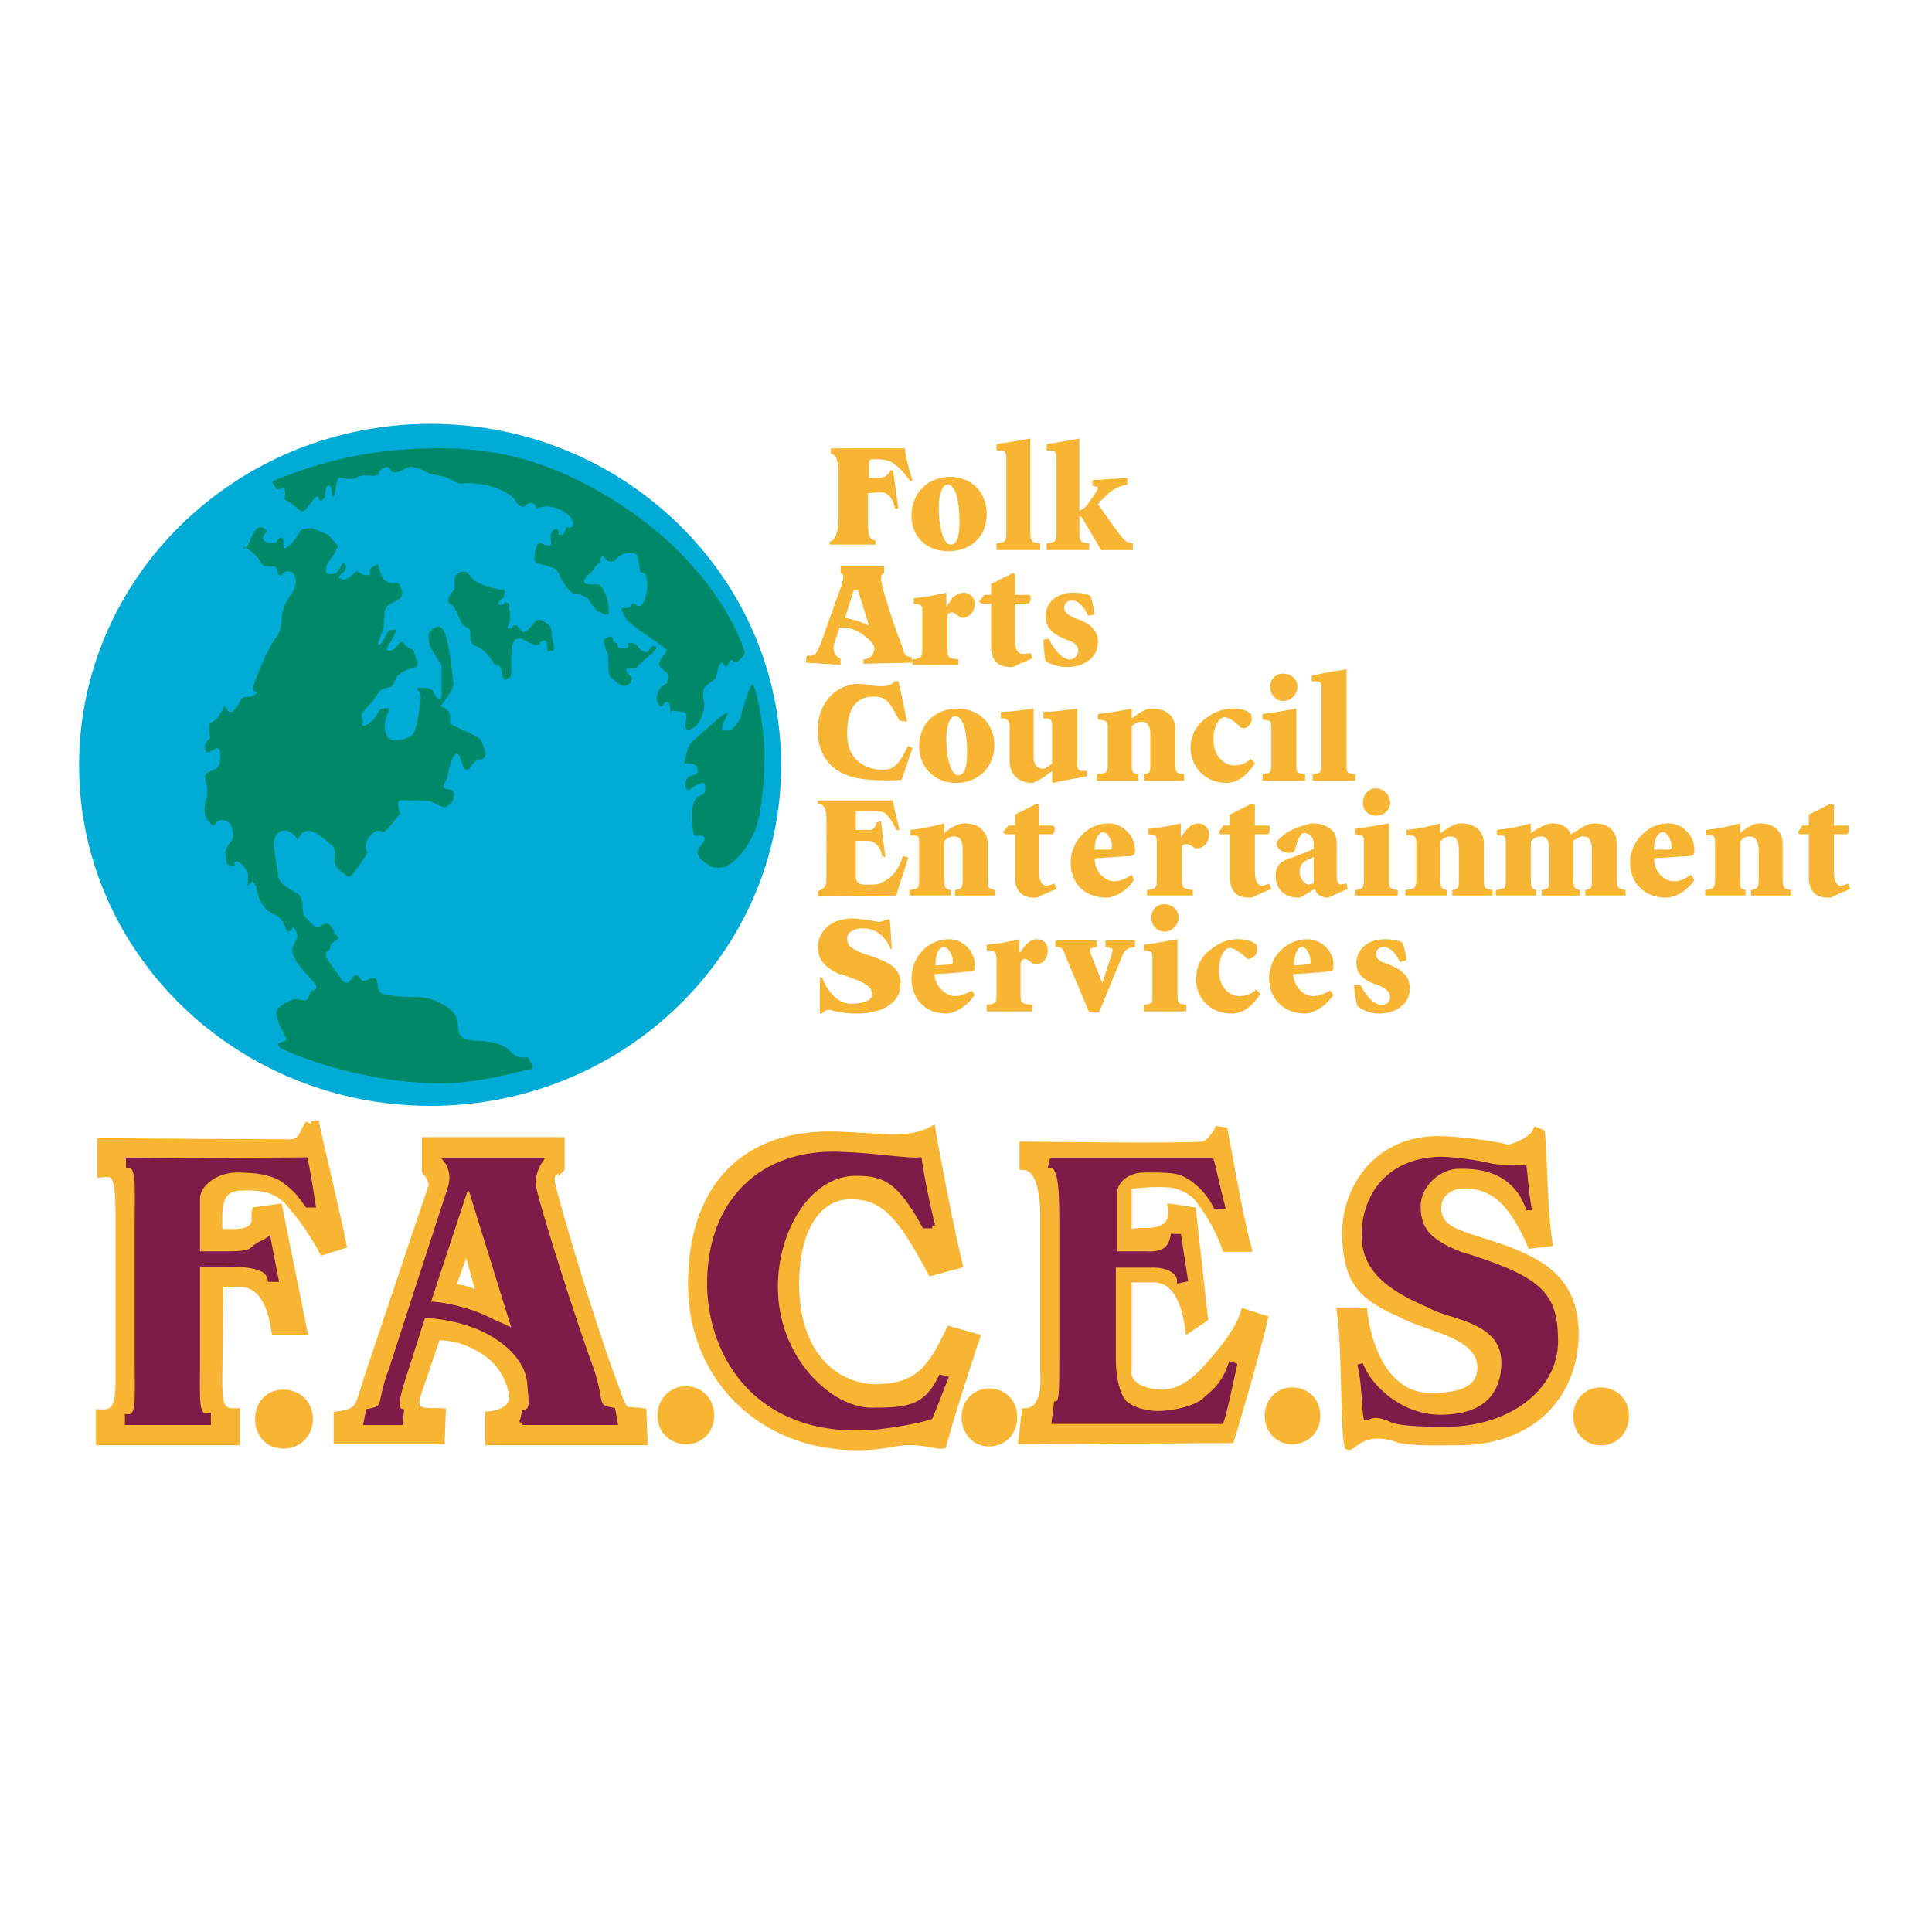
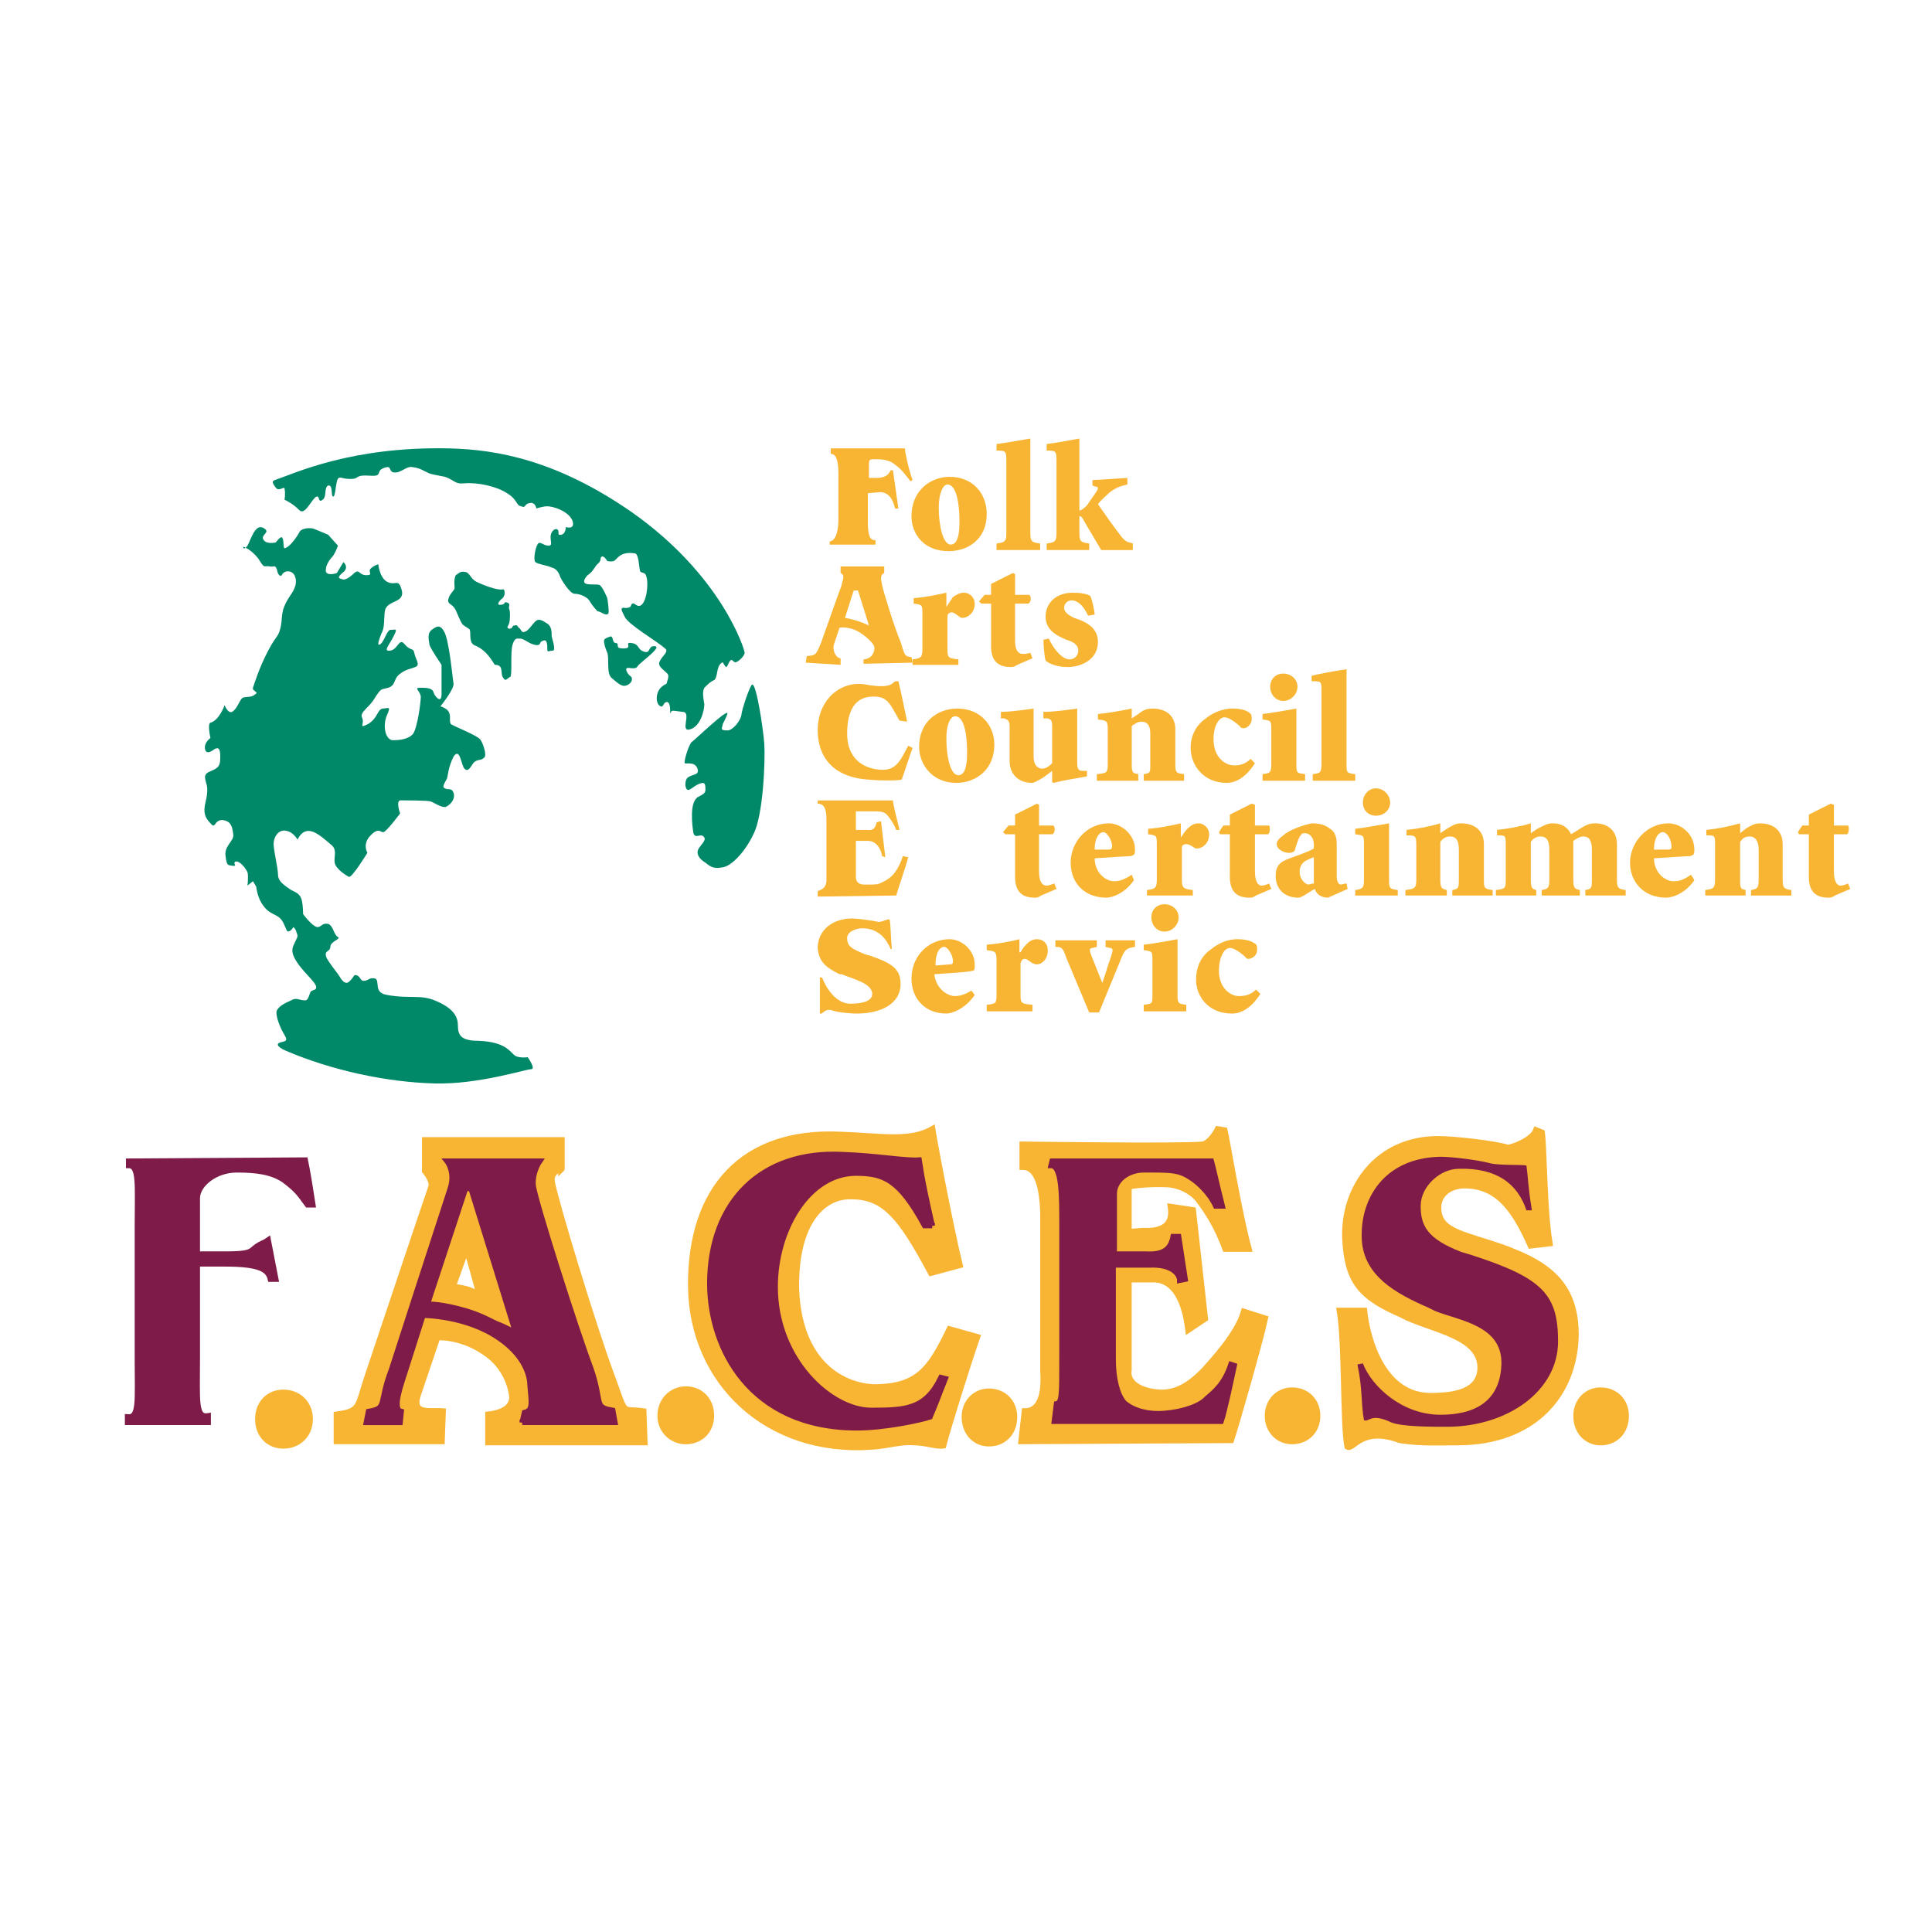
<svg xmlns="http://www.w3.org/2000/svg" version="1.0" id="Layer_1" x="0px" y="0px" width="192.756px" height="192.756px" viewBox="0 0 192.756 192.756" enable-background="new 0 0 192.756 192.756" xml:space="preserve">
  <g>
    <polygon fill-rule="evenodd" clip-rule="evenodd" fill="#FFFFFF" points="0,0 192.756,0 192.756,192.756 0,192.756 0,0  " />
-     <path fill-rule="evenodd" clip-rule="evenodd" fill="#00ABD5" stroke="#00ABD5" stroke-width="0.533" stroke-miterlimit="2.613" d="   M8.155,76.366c0-18.65,15.556-33.81,34.811-33.81c19.146,0,34.701,15.16,34.701,33.81c0,18.541-15.556,33.701-34.701,33.701   C23.711,110.066,8.155,94.906,8.155,76.366L8.155,76.366z" />
    <path fill-rule="evenodd" clip-rule="evenodd" fill="#F7B533" d="M96.922,98.832c-0.544,0.328-1.088,0.547-1.632,0.547   c-0.87,0-1.958-0.873-2.067-2.182c1.523-0.109,3.481-0.218,3.699-0.328c0.326,0,0.326-0.109,0.326-0.654   c0-1.418-1.305-2.509-2.502-2.509c-2.176,0-3.807,1.745-3.807,3.926c0,1.963,1.305,3.49,3.481,3.49   c0.544,0,1.849-0.436,2.828-1.854L96.922,98.832L96.922,98.832z M93.332,96.324c0-1.309,0.435-1.854,0.871-1.854   c0.326,0,0.87,0.763,0.87,1.418c0,0.327-0.109,0.327-0.327,0.327L93.332,96.324L93.332,96.324z" />
    <path fill-rule="evenodd" clip-rule="evenodd" fill="#F7B533" d="M101.817,96.106c0.108-0.328,0.217-0.437,0.435-0.437   s0.436,0.218,0.762,0.437c0.108,0,0.218,0.109,0.436,0.109c0.435,0,1.088-0.437,1.088-1.418c0-0.654-0.436-1.091-1.088-1.091   c-0.436,0-0.762,0.219-0.979,0.437c-0.326,0.327-0.544,0.654-0.652,0.873h-0.109v-1.309c-0.87,0.219-1.958,0.437-3.264,0.545v0.545   c0.871,0.109,0.979,0.109,0.979,1.091v3.381c0,0.871-0.108,0.871-0.979,0.98v0.654h4.569v-0.654   c-1.088-0.109-1.196-0.109-1.196-0.98V96.106L101.817,96.106z" />
    <path fill-rule="evenodd" clip-rule="evenodd" fill="#F7B533" d="M109.649,101.014c0.762-1.854,1.522-3.707,2.284-5.562   c0.326-0.763,0.544-0.872,1.306-0.981v-0.654h-2.937v0.654l0.435,0.109c0.326,0,0.326,0.218,0.108,0.872   c-0.326,0.873-0.543,1.746-0.87,2.617l0,0l-1.087-2.726c-0.218-0.545-0.218-0.763,0.108-0.763l0.436-0.109v-0.654h-4.135v0.654   c0.653,0,0.762,0.109,1.088,1.091l2.285,5.453H109.649L109.649,101.014z" />
    <path fill-rule="evenodd" clip-rule="evenodd" fill="#F7B533" d="M114.979,99.27c0,0.871,0,0.871-0.87,0.98v0.654h4.243v-0.654   c-0.762-0.109-0.87-0.109-0.87-0.98v-5.563c-1.197,0.219-2.395,0.437-3.373,0.545v0.545c0.87,0.109,0.87,0.109,0.87,1.091V99.27   L114.979,99.27z M116.177,90.217c-0.762,0-1.306,0.545-1.306,1.309c0,0.764,0.544,1.418,1.306,1.418   c0.761,0,1.414-0.654,1.414-1.418C117.591,90.762,116.938,90.217,116.177,90.217L116.177,90.217z" />
    <path fill-rule="evenodd" clip-rule="evenodd" fill="#F7B533" d="M125.314,98.725c-0.544,0.545-1.088,0.654-1.74,0.654   c-0.762,0-1.959-0.764-1.959-2.509c0-1.418,0.545-2.29,1.088-2.29c0.327,0,0.762,0.218,1.523,0.872   c0.108,0.218,0.326,0.218,0.326,0.218c0.326,0,0.87-0.327,0.87-0.873c0-0.327,0-0.545-0.218-0.654   c-0.435-0.327-1.088-0.437-1.74-0.437c-0.544,0-1.522,0.109-2.61,0.982c-0.979,0.654-1.523,1.745-1.523,3.054   c0,1.637,1.196,3.381,3.59,3.381c1.088,0,2.067-0.764,2.828-1.963L125.314,98.725L125.314,98.725z" />
-     <path fill-rule="evenodd" clip-rule="evenodd" fill="#F7B533" d="M132.711,98.832c-0.652,0.328-1.088,0.547-1.74,0.547   c-0.87,0-1.85-0.873-1.957-2.182c1.522-0.109,3.48-0.218,3.697-0.328c0.327,0,0.327-0.109,0.327-0.654   c0-1.418-1.306-2.509-2.611-2.509c-2.066,0-3.807,1.745-3.807,3.926c0,1.963,1.413,3.49,3.589,3.49c0.544,0,1.85-0.436,2.829-1.854   L132.711,98.832L132.711,98.832z M129.121,96.324c0-1.309,0.436-1.854,0.762-1.854c0.436,0,0.87,0.763,0.87,1.418   c0,0.327,0,0.327-0.326,0.327L129.121,96.324L129.121,96.324z" />
-     <path fill-rule="evenodd" clip-rule="evenodd" fill="#F7B533" d="M140.326,95.779c0-0.218-0.218-1.418-0.436-1.745   c-0.326-0.218-1.087-0.327-1.74-0.327c-1.632,0-2.828,0.982-2.828,2.4c0,1.417,1.414,1.962,2.176,2.181   c0.761,0.328,1.196,0.654,1.196,1.199c0,0.438-0.326,0.764-0.87,0.764c-0.762,0-1.632-0.98-2.066-1.963h-0.653   c0,0.654,0.218,1.854,0.327,2.072c0.326,0.328,1.196,0.764,2.175,0.764c1.414,0,3.046-0.764,3.046-2.508   c0-1.418-0.979-1.964-2.394-2.509c-0.435-0.109-0.979-0.437-0.979-0.873c0-0.436,0.326-0.763,0.762-0.763   c0.435,0,1.088,0.327,1.632,1.527L140.326,95.779L140.326,95.779z" />
-     <path fill-rule="evenodd" clip-rule="evenodd" fill="#F7B533" d="M99.315,88.799c-0.762-0.109-0.762-0.219-0.762-1.091v-3.489   c0-1.2-0.871-2.073-2.285-2.073c-0.543,0-0.979,0.218-1.523,0.545l-0.543,0.436v-0.981c-1.197,0.327-2.285,0.545-3.373,0.654v0.545   c0.87,0,0.87,0,0.87,0.982v3.38c0,0.873,0,0.982-0.979,1.091v0.545h4.133v-0.545c-0.543-0.109-0.652-0.219-0.652-1.091V84   c0.217-0.327,0.543-0.545,0.979-0.545c0.544,0,0.87,0.328,0.87,1.309v2.944c0,0.873-0.108,0.982-0.761,1.091v0.545h4.025V88.799   L99.315,88.799z" />
    <path fill-rule="evenodd" clip-rule="evenodd" fill="#F7B533" d="M103.666,83.237h1.306c0.326-0.109,0.326-0.764,0.108-0.873   h-1.414v-2.072l-0.217-0.109l-2.176,1.09v1.09h-0.653l-0.544,0.655l0.218,0.218h0.979v4.253c0,1.527,0.761,2.072,1.958,2.072   c0.218,0,0.326,0,0.652-0.218l1.523-0.654l-0.218-0.545c-0.326,0.109-0.544,0.218-0.762,0.218c-0.326,0-0.762-0.218-0.762-1.417   V83.237L103.666,83.237z" />
    <path fill-rule="evenodd" clip-rule="evenodd" fill="#F7B533" d="M112.913,87.272c-0.653,0.436-1.196,0.654-1.741,0.654   c-0.869,0-1.957-0.872-1.957-2.291c1.414-0.108,3.372-0.218,3.59-0.218c0.326-0.109,0.435-0.109,0.435-0.654   c0-1.527-1.414-2.618-2.61-2.618c-2.176,0-3.808,1.854-3.808,3.926c0,1.963,1.306,3.49,3.59,3.49c0.435,0,1.74-0.327,2.72-1.745   L112.913,87.272L112.913,87.272z M109.215,84.764c0-1.309,0.543-1.745,0.87-1.745c0.326,0,0.87,0.764,0.87,1.418   c0,0.218-0.109,0.327-0.326,0.327H109.215L109.215,84.764z" />
    <path fill-rule="evenodd" clip-rule="evenodd" fill="#F7B533" d="M117.917,84.546c0-0.218,0.218-0.327,0.436-0.327   c0.217,0,0.435,0.109,0.761,0.327c0.109,0.108,0.218,0.108,0.326,0.108c0.436,0,1.197-0.436,1.197-1.417   c0-0.545-0.436-1.091-1.088-1.091c-0.436,0-0.762,0.218-1.088,0.545c-0.218,0.218-0.436,0.545-0.652,0.873l0,0v-1.418   c-0.979,0.218-1.959,0.436-3.264,0.545v0.545c0.87,0.109,0.87,0.109,0.87,1.091v3.38c0,0.873-0.109,0.982-0.979,1.091v0.545h4.569   v-0.545c-0.979-0.109-1.088-0.219-1.088-1.091V84.546L117.917,84.546z" />
    <path fill-rule="evenodd" clip-rule="evenodd" fill="#F7B533" d="M125.205,83.237h1.306c0.218-0.109,0.218-0.764,0.109-0.873   h-1.415v-2.072l-0.326-0.109l-2.176,1.09v1.09h-0.652l-0.436,0.655l0.109,0.218h0.979v4.253c0,1.527,0.762,2.072,1.958,2.072   c0.218,0,0.327,0,0.653-0.218l1.522-0.654l-0.217-0.545c-0.218,0.109-0.544,0.218-0.762,0.218s-0.653-0.218-0.653-1.417V83.237   L125.205,83.237z" />
    <path fill-rule="evenodd" clip-rule="evenodd" fill="#F7B533" d="M133.364,84.219c0-0.546-0.109-1.2-0.653-1.527   c-0.435-0.328-0.87-0.545-1.849-0.545c-1.088,0.218-2.394,0.763-2.829,1.2c-0.435,0.327-0.652,0.545-0.652,0.873   c0,0.545,0.762,0.872,1.197,0.872c0.326,0,0.652-0.109,0.652-0.437c0.218-0.654,0.326-1.09,0.544-1.309   c0.108-0.218,0.218-0.218,0.435-0.218c0.436,0,0.871,0.437,0.871,1.091v0.436c-0.544,0.328-1.523,0.655-2.394,0.981   c-0.979,0.328-1.414,0.764-1.414,1.745c0,1.2,0.761,2.182,2.284,2.182c0.326,0,0.979-0.545,1.632-0.873   c0.108,0.437,0.544,0.873,1.306,0.873l1.958-0.873l-0.108-0.545c-0.218,0-0.436,0.109-0.545,0.109   c-0.217,0-0.435-0.218-0.435-0.873V84.219L133.364,84.219z M131.08,88.145c-0.218,0-0.436,0.109-0.544,0.109   c-0.218,0-0.87-0.436-0.87-1.308c0-0.436,0.217-0.873,0.652-1.091c0.218-0.109,0.435-0.218,0.762-0.327V88.145L131.08,88.145z" />
    <path fill-rule="evenodd" clip-rule="evenodd" fill="#F7B533" d="M136.083,87.708c0,0.873-0.108,0.982-0.87,1.091v0.545h4.243   v-0.545c-0.87-0.109-0.87-0.219-0.87-1.091v-5.562c-1.197,0.218-2.503,0.436-3.373,0.545v0.545c0.87,0.109,0.87,0.109,0.87,1.091   V87.708L136.083,87.708z M137.28,78.656c-0.762,0-1.306,0.655-1.306,1.418c0,0.764,0.544,1.309,1.306,1.309   s1.414-0.545,1.414-1.309C138.694,79.311,138.042,78.656,137.28,78.656L137.28,78.656z" />
    <path fill-rule="evenodd" clip-rule="evenodd" fill="#F7B533" d="M148.92,88.799c-0.87-0.109-0.87-0.219-0.87-1.091v-3.489   c0-1.2-0.762-2.073-2.284-2.073c-0.544,0-0.87,0.218-1.415,0.545l-0.652,0.436v-0.981c-1.088,0.327-2.284,0.545-3.372,0.654v0.545   c0.87,0,0.979,0,0.979,0.982v3.38c0,0.873-0.108,0.982-1.088,1.091v0.545h4.134v-0.545c-0.543-0.109-0.652-0.219-0.652-1.091V84   c0.218-0.327,0.544-0.545,0.979-0.545c0.544,0,0.87,0.328,0.87,1.309v2.944c0,0.873,0,0.982-0.652,1.091v0.545h4.024V88.799   L148.92,88.799z" />
    <path fill-rule="evenodd" clip-rule="evenodd" fill="#F7B533" d="M152.728,84c0.218-0.327,0.544-0.545,0.979-0.545   c0.544,0,0.871,0.328,0.871,1.309v2.944c0,0.873-0.109,0.982-0.762,1.091v0.545h3.808v-0.545c-0.545-0.109-0.653-0.219-0.653-1.091   v-3.489c0-0.109,0-0.219,0-0.328c0.326-0.218,0.653-0.437,0.979-0.437c0.544,0,0.87,0.328,0.87,1.309v2.944   c0,0.873,0,0.982-0.653,1.091v0.545h4.025v-0.545c-0.762-0.109-0.87-0.219-0.87-1.091v-3.489c0-1.2-0.762-2.073-2.176-2.073   c-0.652,0-0.979,0.218-1.522,0.545l-0.871,0.545c-0.326-0.655-0.869-1.091-1.849-1.091c-0.544,0-0.87,0.218-1.523,0.545   l-0.652,0.436v-0.981c-1.088,0.327-2.284,0.545-3.372,0.654v0.545c0.87,0,0.87,0,0.87,0.982v3.38c0,0.873,0,0.982-0.979,1.091   v0.545h4.025v-0.545c-0.436-0.109-0.544-0.219-0.544-1.091V84L152.728,84z" />
    <path fill-rule="evenodd" clip-rule="evenodd" fill="#F7B533" d="M168.719,87.272c-0.653,0.436-1.088,0.654-1.741,0.654   c-0.87,0-1.958-0.872-1.958-2.291c1.523-0.108,3.372-0.218,3.59-0.218c0.327-0.109,0.436-0.109,0.436-0.654   c0-1.527-1.306-2.618-2.611-2.618c-2.066,0-3.807,1.854-3.807,3.926c0,1.963,1.414,3.49,3.59,3.49c0.544,0,1.849-0.327,2.828-1.745   L168.719,87.272L168.719,87.272z M165.02,84.764c0-1.309,0.544-1.745,0.87-1.745c0.436,0,0.871,0.764,0.871,1.418   c0,0.218,0,0.327-0.327,0.327H165.02L165.02,84.764z" />
    <path fill-rule="evenodd" clip-rule="evenodd" fill="#F7B533" d="M178.727,88.799c-0.762-0.109-0.87-0.219-0.87-1.091v-3.489   c0-1.2-0.762-2.073-2.284-2.073c-0.545,0-0.871,0.218-1.415,0.545l-0.544,0.436v-0.981c-1.196,0.327-2.284,0.545-3.372,0.654v0.545   c0.87,0,0.87,0,0.87,0.982v3.38c0,0.873-0.108,0.982-0.979,1.091v0.545h4.024v-0.545c-0.544-0.109-0.544-0.219-0.544-1.091V84   c0.218-0.327,0.436-0.545,0.979-0.545c0.435,0,0.87,0.328,0.87,1.309v2.944c0,0.873-0.108,0.982-0.762,1.091v0.545h4.025V88.799   L178.727,88.799z" />
    <path fill-rule="evenodd" clip-rule="evenodd" fill="#F7B533" d="M182.969,83.237h1.306c0.218-0.109,0.218-0.764,0.108-0.873   h-1.414v-2.072l-0.326-0.109l-2.176,1.09v1.09h-0.652l-0.435,0.655l0.108,0.218h0.979v4.253c0,1.527,0.762,2.072,1.958,2.072   c0.218,0,0.326,0,0.653-0.218l1.522-0.654l-0.218-0.545c-0.218,0.109-0.544,0.218-0.761,0.218c-0.218,0-0.653-0.218-0.653-1.417   V83.237L182.969,83.237z" />
    <path fill-rule="evenodd" clip-rule="evenodd" fill="#F7B533" d="M95.617,77.347c-0.762,0-1.197-1.745-1.197-3.708   c0-1.418,0.435-2.181,0.87-2.181c0.653,0,1.197,0.981,1.197,3.708C96.487,76.911,96.051,77.347,95.617,77.347L95.617,77.347z    M95.508,70.694c-1.958,0-3.808,1.309-3.808,3.817c0,1.746,1.306,3.599,3.699,3.599c1.958,0,3.807-1.308,3.807-3.817   C99.206,72.33,97.792,70.694,95.508,70.694L95.508,70.694z" />
    <path fill-rule="evenodd" clip-rule="evenodd" fill="#F7B533" d="M104.972,76.147c-0.326,0.327-0.652,0.545-0.979,0.545   c-0.436,0-0.871-0.327-0.871-1.2v-4.799c-0.761,0.109-2.284,0.328-3.263,0.328v0.654h0.326c0.326,0.109,0.544,0.218,0.544,0.764   v3.49c0,1.2,0.762,2.181,2.284,2.181c0.108,0,0.544-0.218,1.088-0.545l0.87-0.654v1.09l0.108,0.109   c1.306-0.327,2.285-0.436,3.373-0.654v-0.545h-0.436c-0.436,0-0.544-0.218-0.544-0.873v-5.344c-0.87,0.109-2.176,0.328-3.372,0.328   v0.654h0.436c0.326,0.109,0.435,0.218,0.435,0.764V76.147L104.972,76.147z" />
    <path fill-rule="evenodd" clip-rule="evenodd" fill="#F7B533" d="M118.135,77.238c-0.762-0.109-0.87-0.109-0.87-0.981v-3.49   c0-1.2-0.762-2.072-2.285-2.072c-0.544,0-0.87,0.109-1.414,0.545l-0.652,0.436v-0.981c-1.088,0.218-2.284,0.437-3.372,0.545v0.545   c0.87,0.109,0.979,0.109,0.979,0.981v3.49c0,0.872-0.108,0.872-1.087,0.981v0.655h4.133v-0.655   c-0.544-0.109-0.652-0.109-0.652-0.981v-3.817c0.326-0.218,0.544-0.437,0.979-0.437c0.543,0,0.87,0.327,0.87,1.2v3.054   c0,0.872,0,0.872-0.653,0.981v0.655h4.025V77.238L118.135,77.238z" />
    <path fill-rule="evenodd" clip-rule="evenodd" fill="#F7B533" d="M124.771,75.711c-0.544,0.545-1.088,0.654-1.632,0.654   c-0.87,0-2.067-0.764-2.067-2.617c0-1.309,0.544-2.182,1.089-2.182c0.325,0,0.761,0.218,1.522,0.873   c0.108,0.218,0.326,0.218,0.435,0.218c0.218,0,0.762-0.328,0.762-0.873c0-0.327,0-0.545-0.218-0.654   c-0.326-0.328-1.087-0.437-1.74-0.437c-0.436,0-1.522,0.109-2.611,0.981c-0.979,0.654-1.522,1.745-1.522,2.945   c0,1.745,1.306,3.49,3.59,3.49c1.088,0,2.067-0.763,2.828-1.963L124.771,75.711L124.771,75.711z" />
    <path fill-rule="evenodd" clip-rule="evenodd" fill="#F7B533" d="M126.837,76.147c0,0.981-0.108,0.981-0.87,1.09v0.655h4.242   v-0.655c-0.87-0.109-0.87-0.109-0.87-1.09v-5.453c-1.196,0.218-2.502,0.437-3.372,0.545v0.545c0.87,0.109,0.87,0.109,0.87,1.09   V76.147L126.837,76.147z M128.033,67.204c-0.761,0-1.305,0.545-1.305,1.309s0.544,1.418,1.305,1.418   c0.762,0,1.415-0.654,1.415-1.418S128.795,67.204,128.033,67.204L128.033,67.204z" />
    <path fill-rule="evenodd" clip-rule="evenodd" fill="#F7B533" d="M131.841,76.147c0,0.981-0.108,0.981-0.87,1.09v0.655h4.242   v-0.655c-0.869-0.109-0.869-0.109-0.869-1.09v-9.379c-1.415,0.218-2.611,0.436-3.481,0.654v0.545c0.979,0,0.979,0,0.979,0.982   V76.147L131.841,76.147z" />
    <path fill-rule="evenodd" clip-rule="evenodd" fill="#F7B533" d="M94.529,61.533c0-0.328,0.217-0.437,0.435-0.437   s0.435,0.218,0.762,0.437c0.108,0.109,0.217,0.109,0.326,0.109c0.436,0,1.197-0.437,1.197-1.418c0-0.545-0.435-1.091-1.088-1.091   c-0.435,0-0.761,0.218-1.087,0.437c-0.218,0.327-0.435,0.654-0.653,0.981l0,0v-1.418c-0.979,0.218-1.958,0.437-3.263,0.545v0.545   c0.87,0.109,0.87,0.109,0.87,1.091v3.381c0,0.873-0.109,0.981-0.979,1.091v0.545h4.569v-0.545   c-1.088-0.109-1.088-0.218-1.088-1.091V61.533L94.529,61.533z" />
    <path fill-rule="evenodd" clip-rule="evenodd" fill="#F7B533" d="M101.273,60.224h1.306c0.326-0.109,0.326-0.764,0.108-0.873   h-1.414v-2.072l-0.218-0.109l-2.176,1.091v1.09h-0.652l-0.544,0.654l0.218,0.218h0.979v4.253c0,1.527,0.762,2.073,1.958,2.073   c0.218,0,0.327,0,0.653-0.219l1.522-0.654l-0.218-0.545c-0.326,0.109-0.544,0.109-0.762,0.109c-0.326,0-0.761-0.218-0.761-1.309   V60.224L101.273,60.224z" />
    <path fill-rule="evenodd" clip-rule="evenodd" fill="#F7B533" d="M109.215,61.315c0-0.218-0.218-1.418-0.436-1.854   c-0.326-0.218-0.979-0.327-1.74-0.327c-1.632,0-2.72,0.982-2.72,2.4c0,1.417,1.306,1.963,2.066,2.29   c0.762,0.218,1.196,0.545,1.196,1.091c0,0.436-0.325,0.873-0.87,0.873c-0.761,0-1.632-1.091-2.066-2.072l-0.544,0.109   c0,0.545,0.108,1.745,0.218,2.072c0.326,0.328,1.196,0.655,2.176,0.655c1.414,0,3.046-0.764,3.046-2.509   c0-1.309-0.979-1.963-2.394-2.399c-0.436-0.218-0.979-0.545-0.979-0.981c0-0.437,0.327-0.764,0.762-0.764   c0.436,0,1.088,0.327,1.632,1.527L109.215,61.315L109.215,61.315z" />
    <path fill-rule="evenodd" clip-rule="evenodd" fill="#F7B533" d="M94.855,54.334c-0.761,0-1.197-1.854-1.197-3.708   c0-1.418,0.436-2.291,0.871-2.291c0.653,0,1.197,1.09,1.197,3.817C95.726,53.899,95.29,54.334,94.855,54.334L94.855,54.334z    M94.746,47.573c-1.958,0-3.807,1.418-3.807,3.926c0,1.745,1.197,3.49,3.699,3.49c1.958,0,3.807-1.2,3.807-3.708   C98.444,49.209,97.031,47.573,94.746,47.573L94.746,47.573z" />
    <path fill-rule="evenodd" clip-rule="evenodd" fill="#F7B533" d="M100.403,53.135c0,0.873-0.109,0.981-0.979,1.09v0.654h4.352   v-0.654c-0.87-0.109-0.979-0.218-0.979-1.09v-9.379c-1.305,0.218-2.502,0.436-3.372,0.545v0.655c0.87,0,0.979,0,0.979,0.981V53.135   L100.403,53.135z" />
    <path fill-rule="evenodd" clip-rule="evenodd" fill="#F7B533" d="M107.691,43.756c-1.196,0.218-2.394,0.436-3.264,0.545v0.655   c0.87,0,0.979,0,0.979,0.981v7.198c0,0.873-0.109,0.981-0.979,1.09v0.654h4.243v-0.654c-0.871-0.109-0.979-0.218-0.979-1.09v-1.636   c0.218,0,0.326,0.218,0.436,0.436l1.74,2.945h3.154v-0.654l-0.326-0.109c-0.218,0-0.544-0.218-0.87-0.654   c-0.762-0.982-1.522-2.072-2.284-3.163c0.435-0.545,0.87-0.873,1.196-1.2c0.435-0.327,0.87-0.545,1.306-0.654l0.435-0.109v-0.655   l-3.48,0.218v0.545l0.326,0.109c0.326,0,0.218,0.218,0.109,0.436c-0.218,0.327-0.762,1.09-0.979,1.417   c-0.218,0.219-0.436,0.437-0.762,0.545V43.756L107.691,43.756z" />
-     <path fill-rule="evenodd" clip-rule="evenodd" fill="#F7B533" stroke="#F7B533" stroke-width="0.641" stroke-miterlimit="2.613" d="   M21.862,122.391c0-1.744-0.218-3.926,2.284-3.926c2.502-0.109,3.481,0.436,4.46,1.309c1.196,1.309,2.611,3.271,3.59,5.125   l2.067-0.654c-0.87-4.252-2.502-10.906-2.719-12.105c0,0-0.762,0.109-0.762,0c-0.544,0.545-0.544,1.854-1.849,1.854   c-1.306,0-18.928-0.109-18.928-0.109v3.271c1.414-0.107,1.849-0.436,1.849,4.691v15.705c0,2.945-0.435,3.49-1.958,3.381v2.945   h13.707v-3.055c-1.632,0.109-1.74-0.654-1.74-3.271l0.108-9.488h1.741c3.046-0.109,3.481,3.598,3.698,4.799h2.938l-2.502-12.434   l-2.394,0.326c-0.218,0.438,0.653,2.072-1.849,2.182h-1.74V122.391L21.862,122.391z" />
    <path fill-rule="evenodd" clip-rule="evenodd" fill="#7E1B48" stroke="#7E1B48" stroke-width="0.533" stroke-miterlimit="2.613" d="   M19.687,119.555c0-1.418,1.849-2.836,3.916-2.836c2.067,0,3.481,0.219,4.677,0.982c1.306,0.98,1.523,1.309,2.394,2.508h0.544   c-0.435-2.836-0.544-3.381-0.762-4.471l-17.623,0.109v0.436c1.088,0,0.871,1.854,0.871,6.107v13.088   c0,4.363,0.217,5.998-0.979,5.889v0.545h8.05v-0.654c-1.305,0.219-1.087-1.416-1.087-5.779V126.1h2.719   c3.481,0,4.352,0.545,4.569,1.525h0.543l-0.761-3.926l-0.327,0.219c-1.849,0.764-0.543,1.199-4.025,1.199h-2.719V119.555   L19.687,119.555z" />
    <path fill-rule="evenodd" clip-rule="evenodd" fill="#F7B533" stroke="#F7B533" stroke-width="0.641" stroke-miterlimit="2.613" d="   M45.142,128.389c0,0,0.979,0.109,1.632,0.328c0.543,0.217,1.087,0.436,1.087,0.436l-1.305-4.689L45.142,128.389L45.142,128.389z    M48.731,143.877v-2.729c1.849-0.217,2.393-0.98,2.393-1.744c0,0-0.109-2.508-2.393-4.254c-2.611-1.963-5.113-1.744-5.113-1.744   l-1.958,5.779c-0.653,2.072,1.306,1.527,2.502,1.637l-0.109,2.945H33.61v-2.619c2.394-0.326,2.067-0.762,3.046-3.707   c0,0,5.766-17.232,6.418-19.086c0.109-0.654-0.653-1.527-0.653-1.527c0-1.527,0-3.053,0-3.053H56.02v2.834   c0.109-0.107-1.197,0.219-0.979,1.309c0.218,1.527,4.134,14.506,5.983,19.414c1.523,4.145,0.87,3.164,3.154,3.49l0.109,3.055   H48.731L48.731,143.877z" />
    <path fill-rule="evenodd" clip-rule="evenodd" fill="#7E1B48" stroke="#7E1B48" stroke-width="0.533" stroke-miterlimit="2.613" d="   M46.447,118.574l-3.808,11.561c0,0,0.871-0.109,3.046,0.436c2.176,0.545,3.155,1.199,3.917,1.527   c0.652,0.219,1.849,0.873,1.849,0.873l-4.46-14.396H46.447L46.447,118.574z M52.104,141.912l0.218-0.98   c0.979-0.219,0.653-1.199,0.544-2.945c0,0,0-2.398-3.046-4.471c-3.264-2.291-7.615-2.291-7.615-2.291l-1.631,5.127   c-0.544,1.744-1.523,4.252-0.544,4.471l-0.109,1.09h-3.373l0.218-1.09c1.958-0.326,0.979-0.764,2.285-4.145   c0,0,5.33-16.469,5.875-18.104c0.543-1.637-0.327-2.727-0.327-2.727h9.246c0,0-0.761,1.09-0.652,2.398s4.243,14.287,5.766,18.322   c1.196,3.49,0.217,3.818,2.176,4.145l0.217,1.199H52.104L52.104,141.912z" />
    <path fill-rule="evenodd" clip-rule="evenodd" fill="#F7B533" d="M28.28,144.531c1.632,0,2.938-1.201,2.938-2.945   s-1.306-2.945-2.938-2.945c-1.631,0-2.828,1.201-2.828,2.945S26.648,144.531,28.28,144.531L28.28,144.531z" />
    <path fill-rule="evenodd" clip-rule="evenodd" fill="#F7B533" d="M68.421,144.094c1.632,0,2.828-1.199,2.828-2.836   c0-1.744-1.196-2.943-2.828-2.943c-1.523,0-2.828,1.199-2.828,2.943C65.593,142.895,66.898,144.094,68.421,144.094L68.421,144.094z   " />
    <path fill-rule="evenodd" clip-rule="evenodd" fill="#F7B533" d="M98.662,144.312c1.632,0,2.829-1.199,2.829-2.945   c0-1.635-1.197-2.836-2.829-2.836c-1.522,0-2.719,1.201-2.719,2.836C95.943,143.113,97.14,144.312,98.662,144.312L98.662,144.312z" />
    <path fill-rule="evenodd" clip-rule="evenodd" fill="#F7B533" d="M128.904,144.094c1.632,0,2.828-1.199,2.828-2.836   c0-1.635-1.196-2.836-2.828-2.836c-1.523,0-2.72,1.201-2.72,2.836C126.185,142.895,127.381,144.094,128.904,144.094   L128.904,144.094z" />
    <path fill-rule="evenodd" clip-rule="evenodd" fill="#F7B533" d="M159.689,144.203c1.632,0,2.828-1.199,2.828-2.945   c0-1.635-1.196-2.836-2.828-2.836c-1.523,0-2.72,1.201-2.72,2.836C156.97,143.004,158.166,144.203,159.689,144.203L159.689,144.203   z" />
    <path fill-rule="evenodd" clip-rule="evenodd" fill="#F7B533" stroke="#F7B533" stroke-width="0.641" stroke-miterlimit="2.613" d="   M95.726,126.207c-0.871-3.598-2.285-10.906-2.72-13.523c-2.284,1.309-5.33,0.654-9.247,0.545   c-9.573-0.436-14.903,5.346-14.794,15.16c0.109,9.381,7.506,16.688,18.058,15.924c1.632-0.109,2.829-0.545,4.134-0.436   c1.196,0,2.284,0.436,2.937,0.326c0.544-2.072,2.393-7.961,3.372-10.797l-2.72-0.764c-1.849,3.816-3.046,5.672-7.179,5.779   c-2.394,0.109-7.833-1.416-8.159-9.814c-0.109-6.871,2.828-9.379,5.548-9.271c3.372,0,5.004,2.182,7.941,7.635L95.726,126.207   L95.726,126.207z" />
    <path fill-rule="evenodd" clip-rule="evenodd" fill="#7E1B48" stroke="#7E1B48" stroke-width="0.533" stroke-miterlimit="2.613" d="   M93.006,122.281c-0.653-2.945-0.979-4.363-1.306-6.543c-1.305,0.109-4.351-0.438-7.615-0.545   c-8.049-0.438-13.271,4.689-13.271,12.869c0,6.434,4.025,14.396,14.686,14.396c2.72,0,6.31-0.764,7.289-1.092   c0.653-1.525,0.653-1.635,1.523-3.816l-0.436-0.109c-1.523,3.162-3.481,3.271-6.962,3.271c-4.024,0-9.572-5.016-9.572-12.324   c0-5.779,3.372-11.342,8.05-11.342c2.828,0,4.351,0.654,6.853,5.234H93.006L93.006,122.281z" />
    <path fill-rule="evenodd" clip-rule="evenodd" fill="#F7B533" stroke="#F7B533" stroke-width="0.641" stroke-miterlimit="2.613" d="   M104.102,136.787c0.218,3.162-0.762,4.035-1.85,4.035l-0.326,2.945l20.887-0.109c0.435-1.309,2.828-9.598,3.372-12.105   l-2.067-0.654c-0.652,2.289-3.263,5.016-4.024,5.889c-1.088,1.09-2.394,2.182-4.243,2.182c-2.284-0.109-3.48-1.092-3.263-2.291   v-9.053h2.501c2.938,0,3.373,4.254,3.481,5.018l1.632-1.09l-1.196-10.799l-2.176-0.326c0.218,1.527-0.435,2.508-2.828,2.398   l-1.414,0.109v-4.58c0,0,1.631-0.328,3.916-0.219c1.522,0.109,2.72,0.982,3.154,1.637c0.979,1.309,1.85,2.727,2.611,4.799h2.284   c-0.979-3.6-2.176-10.906-2.393-11.779l-0.653-0.109c-0.218,0.436-0.87,1.418-1.523,1.527c-2.066,0.219-17.949,0-17.949,0v2.182   c1.197,0,1.959,1.309,2.067,4.58V136.787L104.102,136.787z" />
    <path fill-rule="evenodd" clip-rule="evenodd" fill="#7E1B48" stroke="#7E1B48" stroke-width="0.533" stroke-miterlimit="2.613" d="   M105.951,135.479c0,3.707,0,4.471-0.544,4.58l-0.218,1.746h16.644c0.327-0.982,0.87-3.49,1.306-5.562l-0.326-0.109   c-0.652,1.963-1.632,2.727-2.394,3.381c-0.87,0.982-3.264,1.527-4.896,1.527c-1.196,0-2.502-0.328-3.372-1.092   c-0.652-0.764-1.088-2.289-1.088-4.361v-9.381h3.59c2.394-0.107,3.046,0.982,3.046,1.527l0.544-0.109l-0.652-4.252h-0.544   c-0.218,1.09-0.762,1.854-2.72,1.744h-3.155v-5.998c0-1.418,1.415-2.4,2.938-2.4h0.87c2.176,0,2.829,0.109,3.808,0.764   c0.87,0.545,1.958,1.637,2.502,2.836h0.653c-0.762-3.055-0.871-3.709-1.088-4.471h-15.883l-0.108,0.436   c1.088,0,1.088,2.945,1.088,6.107V135.479L105.951,135.479z" />
    <path fill-rule="evenodd" clip-rule="evenodd" fill="#F7B533" stroke="#F7B533" stroke-width="0.645" stroke-miterlimit="2.613" d="   M133.69,130.789c0.544,3.271,0.326,11.342,0.762,13.523c0.544,0.328,1.414-2.072,5.222-0.654c2.066,0.326,3.807,0.219,5.766,0.219   c7.506,0,11.639-4.691,11.748-10.689c0-4.035-1.74-6.326-5.438-7.961l-1.306-0.545c-4.134-1.527-6.854-1.637-6.963-4.035   c-0.108-1.418,1.088-2.4,2.611-2.4c3.154,0,4.896,2.072,6.636,5.998l1.85-0.217c-0.544-3.273-0.544-9.162-0.762-11.016   l-0.544-0.219c-0.326,0.873-2.067,1.637-2.828,1.744c-1.415-0.436-5.439-0.871-6.963-0.871c-6.092,0-9.464,4.908-9.246,9.924   c0.218,4.254,1.523,5.781,5.548,7.525l0.652,0.328c2.938,1.309,7.397,1.963,7.289,5.125c-0.109,2.291-2.502,2.727-5.004,2.727   c-4.678,0-6.31-5.453-6.636-8.506H133.69L133.69,130.789z" />
    <path fill-rule="evenodd" clip-rule="evenodd" fill="#7E1B48" d="M135.432,136.133c0.543,2.617,0.326,3.709,0.651,5.562   c0.545,0.217,0.653-0.764,2.721,0.217c1.087,0.438,3.916,0.438,5.547,0.438c6.093,0,11.097-3.6,11.097-8.508   c0-4.689-1.523-6.324-8.594-8.615l-1.088-0.328c-3.372-1.309-4.025-2.617-4.025-4.58s1.958-3.709,3.808-3.709   c3.808-0.107,5.874,1.527,6.744,4.145h0.544c-0.435-2.727-0.326-2.836-0.544-4.471c-0.543-0.109-2.72,0-3.59-0.219   c-1.196-0.326-3.807-0.654-5.004-0.654c-5.548,0.109-8.05,4.145-7.832,8.289c0.217,3.6,3.372,5.344,6.636,6.762l0.652,0.328   c2.394,0.98,6.854,1.418,6.636,5.453c-0.218,4.471-4.024,4.906-6.092,4.906c-3.808,0-6.854-2.834-7.724-5.125L135.432,136.133   L135.432,136.133z" />
    <path fill-rule="evenodd" clip-rule="evenodd" fill="#008968" d="M24.69,54.444c0.326-0.545,0.761-2.291,1.632-1.745   c0.761,0.437-0.435,0.655,0,1.2c0.326,0.436,1.196,0.218,1.196,0.218s0.544-0.763,0.653-0.437c0.217,0.328,0,1.2,0.326,0.981   c0.436-0.109,1.197-1.199,1.414-1.636c0.218-0.327,1.088-0.436,1.523-0.218c0.544,0.218,1.305,0.545,1.305,0.545l0.979,1.09   c0,0-0.217,0.654-0.544,1.09c-0.327,0.327-0.761,0.982-0.652,1.527c0.217,0.436,1.087,0.109,1.087,0.109l0.653-1.09   c0,0,0.653,0.545-0.109,1.09c-0.652,0.545-0.218,0.545,0.109,0.654c0.326,0,0.761-0.327,1.088-0.654   c0.544-0.437,0.435,0.218,1.196,0.218c0.762,0,0.109-0.327,0.436-0.654c0.326-0.327,0.761-0.436,0.761-0.436   s0.109,1.309,0.87,1.745c0.871,0.436,1.088-0.327,1.415,0.654c0.109,0.327,0.217,0.763-0.218,1.091   c-0.435,0.327-1.305,0.436-1.414,1.2s0,1.636-0.327,2.181c-0.217,0.545-0.544,1.418-0.108,1.09   c0.435-0.327,0.652-1.527,1.088-1.417c0.435,0,0.652-0.218,0.217,0.655c-0.435,0.872-1.088,1.526-0.326,1.417   c0.761-0.109,0.87-1.309,1.414-0.655c0.652,0.764,0.87,0.328,0.979,0.873c0.109,0.654,0.652,1.199,0.109,1.418   c-0.544,0.218-0.979,0.218-1.632,0.763c-0.544,0.436-0.326,1.091-1.088,1.309c-0.761,0.218-0.653,0-1.306,0.981   c-0.544,0.982-1.522,1.418-1.305,1.963c0.326,0.654-0.436,1.2,0.652,0.654c0.979-0.654,0.87-1.418,1.414-1.527   c0.544,0,0.871-0.327,0.435,0.654c-0.435,0.981-0.217,2.4,0.544,2.508c0.762,0,1.632-0.108,2.067-0.654   c0.436-0.655,0.761-3.163,0.761-3.708c-0.108-0.654-0.761-0.873,0-0.873c0.871,0,1.197,0.109,1.306,0.545   c0.109,0.327,0.762,1.09,0.762,0.109c0-1.091,0-2.945,0-2.945s-0.979-1.417-1.197-1.963c-0.108-0.654-0.218-1.2,0.218-1.527   c0.326-0.218,0.761-0.655,1.196,0.109c0.544,0.764,0.871,4.689,0.979,5.235c0.109,0.545-1.306,2.29-1.306,2.29   s0.761,0.218,0.87,0.655c0.218,0.436-0.109,1.09,0.327,1.199c0.326,0.218,2.61,1.091,2.828,1.527   c0.218,0.328,0.653,1.527,0.327,1.745c-0.327,0.327-0.544,0.109-0.979,0.437c-0.326,0.327-0.543,1.09-0.979,0.654   c-0.326-0.327-0.435-2.182-1.087-1.2c-0.544,1.091-0.544,1.854-0.653,2.181c-0.218,0.436-0.544,0.873-0.218,0.981   c0.326,0.218,0.653-0.108,0.871,0.437c0.217,0.654-0.326,1.2-0.762,1.418c-0.435,0.109-1.196-0.437-1.522-0.545   c-0.327-0.109-2.72-0.109-3.046-0.109c-0.435,0.109,0,1.309,0,1.309s-1.306,1.745-1.632,1.854   c-0.326,0.109-0.435-0.545-1.305,0.327c-0.87,0.873-0.327,1.745-0.327,1.745s-1.523,2.508-1.849,2.399   c-0.218-0.109-1.305-0.764-1.414-1.418s0.326-1.309-0.436-1.854c-0.761-0.655-1.522-1.31-2.175-1.31   c-0.762,0-1.088,0.873-1.088,0.873s-0.435-0.764-1.088-0.873c-0.761-0.218-1.305,0.545-1.305,1.31c0,0.654,0.435,2.399,0.435,3.053   c0,0.764,0.87,1.2,1.306,1.527c0.435,0.218,0.761,0.327,0.979,0.763s0.218,1.636,0.218,1.636s0.87,1.2,1.414,1.309   c0.435,0,0.435-0.436,1.088-0.327c0.544,0.218,0.544,1.09,0.979,1.309c0.326,0.218-0.762,0.437-0.762,0.981   c0,0.545-0.761,0.327-0.326,1.2c0.543,0.873,0.979,1.309,1.305,1.854c0.327,0.545,0.653,0.654,0.871,0.436   c0.544-0.436,0.435-0.762,0.762-0.652c0.435,0.107,0.326,0.652,0.87,0.545c0.435-0.109,0.435-0.328,0.979-0.219   c0.544,0.219-0.217,1.418,1.197,1.637c2.393,0.436,3.372-0.109,5.004,0.654c1.741,0.764,2.066,1.635,2.066,2.398   c0,0.982,0.327,1.527,2.067,1.527c2.829,0.109,3.155,1.199,3.699,1.527c0.544,0.217,1.197,0.109,1.197,0.109   s0.87,1.199,0.327,1.199c-0.544,0-5.222,1.527-9.573,1.418c-4.787-0.109-10.334-1.309-14.903-3.271   c-0.979-0.438-0.979-0.764-0.326-0.873c0.544-0.109,0.435-0.328,0.108-0.873c-0.326-0.545-0.87-1.854-0.652-2.289   c0.327-0.547,0.979-0.764,1.415-0.982c0.543-0.328,0.761,0,1.414,0c0.327,0,0.436-0.764,0.544-0.873   c0.217-0.217,0.544-0.109,0.544-0.436c0-0.547-1.523-1.636-2.176-2.945c-0.326-0.655-0.217-0.981,0-1.418   c0.218-0.545,0.435-0.654,0.218-1.09c-0.109-0.437-0.326-0.546-0.326-0.546s-0.217,0.437-0.544,0.437   c-0.218-0.109-0.327-0.873-0.761-1.309c-0.436-0.437-1.088-0.437-1.632-1.2c-0.652-0.764-0.762-1.963-0.762-1.963l-0.327-0.546   l-0.543,0.436c0,0,0.108-0.981,0-1.308c-0.109-0.328-0.762-1.2-1.196-1.091c-0.327,0.218,0.217,0.436-0.218,0.436   c-0.435-0.109-0.652,0.11-0.761-0.872c-0.218-1.091,0.761-1.527,0.761-2.182c-0.108-1.2-0.435-1.417-1.087-1.527   c-0.87,0-0.653,0.981-1.197,0.327c-0.653-0.654-0.653-1.2-0.544-1.854c0.218-0.873,0.326-1.636,0.109-2.182   c-0.109-0.545-0.327-0.873,0.544-1.199c0.762-0.327,0.87-0.545,0.87-1.418c0-0.654-0.108-0.982-0.544-0.764   c-0.435,0.327-0.87,0.545-0.979,0c-0.109-0.654,0.544-1.09,0.544-1.09s-0.326-1.418,0-1.527c0.871-0.218,1.414-1.745,1.414-1.745   s0.327,0.873,0.762,0.655c0.544-0.328,0.761-1.31,1.088-1.418c0.435-0.109,0.87,0,1.196-0.327c0.436-0.218-0.326-0.327-0.218-0.655   c0.109-0.327,0.653-2.072,1.523-3.708s0.979-1.309,1.197-2.182c0.326-1.199-0.109-1.636,0.979-3.272   c0.543-0.763,0.761-1.417,0.435-2.072c-0.326-0.545-0.979-0.436-1.196-0.109c-0.109,0.328-0.435,0.218-0.544-0.436   c-0.218-0.545-0.218-0.218-0.761-0.327c-0.544-0.109-0.436,0.327-1.088-0.764c-0.762-0.981-1.523-1.2-1.523-1.2   S24.255,54.989,24.69,54.444L24.69,54.444z" />
    <path fill-rule="evenodd" clip-rule="evenodd" fill="#008968" d="M45.468,57.388c0.217-0.109,0.435-0.436,0.87-0.327   c0.544,0,0.544,0.654,1.197,0.981c0.653,0.327,2.067,0.873,2.61,0.764c0.218-0.109,0.327,0.545,0,0.872   c-0.435,0.327-0.652,0.764-0.108,0.655c0.544-0.109,0.108-0.328,0.544-0.218c0.435,0.109,0.109,0.436,0.218,0.654   c0.108,0.109,0.108,1.09,0,1.417c-0.109,0.328-0.327,0.437,0,0.545c0.435,0,0.217-0.327,0.543-0.327   c0.327-0.109,0.218,0.109,0.544,0.327c0.218,0.328,0.218,0.437,0.653,0.218c0.436-0.327,0.762-0.981,1.088-1.091   c0.326-0.108,0.762,0.218,1.087,0.437c0.327,0.327,0.327,0.764,0.327,1.2c0.109,0.436,0.435,1.417,0.109,1.417   c-0.327,0-0.544,0.218-0.544-0.109c0-0.436,0-1.09-0.435-0.872c-0.435,0.109-0.109,0.436-0.653,0.436   c-0.761-0.109-1.196-0.654-1.632-0.654c-0.326,0-0.544-0.109-0.761,0.654c-0.218,0.764,0,3.054-0.218,3.163   c-0.435,0.218-0.435,0.545-0.762,0c-0.217-0.436,0.109-1.2-0.761-1.2c-0.108,0-0.652-1.417-2.067-1.963   c-0.653-0.327-0.217-1.527-0.543-1.636c-0.762-0.545-0.544-0.109-1.306-1.854c-0.326-0.655-0.762-0.545-0.762-0.982   c0.109-0.654,0.544-0.873,0.653-1.2C45.359,58.479,45.25,57.825,45.468,57.388L45.468,57.388z" />
    <path fill-rule="evenodd" clip-rule="evenodd" fill="#008968" d="M27.41,47.9c1.958-0.654,7.615-3.381,17.405-3.163   c4.787,0.109,10.77,1.2,18.167,6.326c9.029,6.325,11.313,13.742,11.313,14.069c0,0.327-0.87,1.199-1.087,0.872   c-0.435-0.545-0.544,0.546-0.761,0.546c-0.327-0.219-0.218-0.764-0.653-0.219c-0.326,0.545-0.217,1.309-0.544,1.527   c-0.326,0.109-0.652,0.437-0.979,0.763c-0.218,0.437-0.109,0.981,0,1.636c0,0.545-0.327,2.182-1.415,2.509   c-1.088,0.327,0.218-1.745-0.761-1.745c-0.979-0.109-1.088-0.219-1.197,0.109c-0.109,0.327,0.109-0.982-0.326-1.091   c-0.436,0-0.327,0.545-0.653,0.436c-0.544-0.218-0.544-1.417,0.108-1.963c0.544-0.437,0.436-0.109,0.544-0.545   c0.108-0.328,0.217-0.654-0.109-0.873c-0.327-0.327-0.87-0.654-0.652-1.091c0.217-0.545,0.979-0.981,0.543-1.309   c-0.87-0.763-3.699-2.399-4.025-3.163c-0.326-0.654-0.543-0.982,0.109-0.873c0.652,0,0.435-0.327,0.652-0.437   c0.218-0.109,0.436,0.327,0.762,0.218c0.653-0.218,0.871-2.181,0.653-2.835c-0.109-0.654-0.544-0.328-0.653-0.654   c-0.109-0.437-0.109-1.746-0.544-1.746c-1.522-0.218-1.741,0.654-2.067,0.764s-0.652,0-0.652,0s-0.327-0.545-0.544-0.437   c-0.217,0.109,0,0.327-0.326,0.655c-0.435,0.327-0.435,0.764-1.088,1.199c-0.326,0.328-0.544,0.764-0.109,0.873   c0.436,0.108,1.088,0,1.306,0.108c0.326,0.219,0.762,1.309,0.762,1.309s0.217,1.309,0.108,1.527   c-0.217,0.328-0.761-0.218-1.088-0.218c0,0-0.435-0.437-0.761-0.982c-0.218-0.436-0.979-0.763-1.523-0.763   c-0.435,0-1.196-1.2-1.414-1.636c-0.109-0.328-0.326-0.873-0.871-0.982c-0.435-0.218-1.414-0.327-1.631-0.545   c-0.218-0.219,0-1.418,0.217-1.746c0.217-0.436,0.544,0.109,1.087,0.109c0.436,0,0.218-0.327,0.218-0.873   c0-0.436,0.327-0.873,0.653-0.763c0.326,0.218-0.109,0.654,0.435,0.545c0.435-0.109,0.435-0.764,0.435-0.764   s0.979,0.327,0.653-0.655c-0.435-0.981-1.958-1.417-2.502-1.417c-0.435,0-1.088,0.218-1.088,0.218s-0.108-0.655-0.652-0.545   c-0.653,0.109-0.327,0.545-0.871,0.327c-0.544-0.109-0.326-0.655-1.414-1.309c-0.979-0.654-2.829-1.091-4.243-0.982   c-0.979,0.109-0.979-0.327-1.958-0.654c-0.544-0.109-1.197-0.218-1.523-0.327c-0.761-0.327-0.871-0.545-1.85-0.655   c-0.543,0-1.087,0.655-1.74,0.545c-0.544-0.109-0.109-0.763-0.979-0.436c-0.871,0.327,0,0.873-1.415,0.764   c-1.522-0.109-0.979,0.327-1.849,0.327c-0.87,0-0.979-0.218-1.196-0.109c-0.326,0-0.326,1.745-0.544,1.854   c-0.327,0.109,0-1.2-0.544-1.091c-0.435,0.218-0.108,1.091-0.544,1.417c-0.544,0.437-0.217-0.654-0.761-0.218   c-0.544,0.545-1.088,1.854-1.632,1.2c-0.652-0.654-1.414-0.982-1.414-0.982s0.109-0.654,0-1.09c0-0.327-0.543,0.327-0.871-0.109   C27.192,48.227,27.083,48.009,27.41,47.9L27.41,47.9z" />
    <path fill-rule="evenodd" clip-rule="evenodd" fill="#008968" d="M65.375,64.478c-0.762-0.109-0.435,0.764-1.088,0.545   c-0.761-0.218-0.435-0.764-1.305-0.872c-0.762-0.109,0.217,0.545-0.762,0.545s-0.326-0.437-0.761-0.545   c-0.435,0-0.218-0.654-0.544-0.654c-0.326,0.109-0.653,0.218-0.653,0.436c0,0.327,0.109,0.654,0.327,1.2   c0.217,0.545-0.109,2.072,0.435,2.508c0.652,0.546,0.979,0.873,1.414,0.764s0.761-0.545,0.544-0.873   c-0.327-0.218-0.653-0.763-0.435-0.872c0.217-0.109,0.87,0.218,1.087-0.218C63.852,66.114,66.027,64.587,65.375,64.478   L65.375,64.478z" />
    <path fill-rule="evenodd" clip-rule="evenodd" fill="#008968" d="M75.057,68.295c0.435,0,1.088,4.471,1.197,5.889   c0.108,1.745-0.109,7.198-1.088,9.052c-0.762,1.636-2.067,3.054-2.937,3.272c-0.979,0.217-1.306,0-1.849-0.437   c-0.544-0.328-0.871-0.763-0.762-1.2c0.108-0.436,0.87-0.981,0.653-1.309c-0.327-0.545-0.87,0.218-1.088-0.437   c-0.108-0.654-0.435-3.054,0.436-3.599c0.653-0.328,0.762-0.437,0.762-0.764c0-0.655-0.109-0.764-0.653-0.545   c-0.544,0.218-0.979,0.764-1.196,0.545c-0.218-0.218-0.218-0.981,0.109-1.2c0.435-0.327,1.087-0.218,0.979-0.763   c-0.217-0.873-1.088-0.545-1.306-0.655c-0.109-0.109,0.327-1.636,0.653-2.072c0.436-0.327,3.264-3.053,3.59-2.944   c0.109,0-0.218,0.654-0.436,1.09c-0.108,0.545-0.326,0.654,0.544,0.654c0.544-0.109,1.197-0.981,1.306-1.527   C73.969,70.913,74.839,68.295,75.057,68.295L75.057,68.295z" />
    <path fill-rule="evenodd" clip-rule="evenodd" fill="#F7B533" d="M86.696,46.264c0-0.545,0.217-0.437,0.979-0.437   c0.652,0,1.305,0.218,1.631,0.546c0.544,0.327,1.197,1.199,1.523,1.636l0.218-0.109c-0.435-1.2-0.762-2.835-0.762-3.163h-7.397   v0.545c0.435,0,0.761,0.436,0.761,1.963v4.581c0,1.527-0.435,2.182-0.87,2.182v0.327h4.569v-0.436   c-0.436,0-0.761-0.219-0.761-1.746v-2.944l1.196-0.109c1.197,0,1.414,1.309,1.523,1.636h0.327l-0.544-3.817h-0.217   c-0.109,0.109-0.218,0.763-1.415,0.763h-0.762V46.264L86.696,46.264z" />
    <path fill-rule="evenodd" clip-rule="evenodd" fill="#F7B533" d="M85.173,58.916l-0.87,2.727c0,0,0.652,0.109,1.305,0.327   s1.088,0.436,1.088,0.436l-1.088-3.49H85.173L85.173,58.916z M86.152,66.223v-0.437c0.327,0,1.088-0.218,1.088-1.2   c0,0,0-0.436-1.196-1.309c-1.197-0.873-2.285-0.654-2.285-0.654l-0.544,1.636c-0.217,0.655,0.217,1.418,0.652,1.418v0.654   l-3.481-0.218l0.109-0.654c0.871-0.109,0.871,0,1.415-1.309c0,0,1.849-5.235,2.066-5.781c0-0.327,0.436-0.981-0.109-1.199   c0-0.437,0-0.654,0-0.654h4.352v0.654c-0.543,0.218-0.218,0.981-0.218,1.199c0.109,0.546,1.197,4.145,1.85,5.672   c0.435,1.309,0.326,1.418,1.088,1.527l0.109,0.545L86.152,66.223L86.152,66.223z" />
    <path fill-rule="evenodd" clip-rule="evenodd" fill="#F7B533" d="M82.454,87.817c0,0.873-0.652,0.982-0.87,1.091v0.545l7.833-0.109   c0.109-0.436,0.979-2.945,1.197-3.817l-0.544-0.109c-0.218,0.764-0.653,1.527-0.979,1.854c-0.326,0.327-0.435,0.436-1.088,0.764   c-0.435,0.218-0.543,0.218-1.522,0.218c-0.218,0-1.088,0.109-1.088-0.763v-3.599h1.197c1.088,0,1.414,1.309,1.414,1.527   l0.327,0.109l-0.436-3.599l-0.435,0.109c-0.109,0.436-0.218,0.872-0.979,0.763h-1.088v-1.854h1.849c0.87,0,1.088,0.109,1.414,0.545   c0.327,0.437,0.544,0.763,0.762,1.309h0.326c-0.326-1.309-0.653-2.617-0.653-2.945h-7.506v0.328c0.435,0,0.87,0.218,0.87,1.527   V87.817L82.454,87.817z" />
    <path fill-rule="evenodd" clip-rule="evenodd" fill="#F7B533" d="M90.504,72.003c-0.218-1.09-0.653-3.163-0.87-4.035h-0.327   c-0.326,0.218-0.435,0.764-2.937,0.328c-2.394-0.437-4.787,1.417-4.787,4.58c0,2.509,1.415,4.689,5.113,4.908   c1.088,0.109,2.829,0.109,3.264,0c0.217-0.546,0.762-2.291,1.088-3.163l-0.435-0.218c-0.653,1.2-1.088,2.4-2.502,2.4   c-1.522,0-3.59-0.764-3.59-3.599c0-2.291,0.762-3.708,2.611-3.708c1.414,0,1.632,0.654,2.611,2.399L90.504,72.003L90.504,72.003z" />
    <path fill-rule="evenodd" clip-rule="evenodd" fill="#F7B533" d="M81.801,97.523c0,1.201,0,2.836,0,3.6   c0.326,0.109,0.435-0.545,1.197-0.326c0.543,0.217,1.849,0.326,2.501,0.326c2.393,0,4.352-0.982,4.352-2.945   c0-1.526-0.87-2.071-3.046-2.835l-0.435-0.109c-1.306-0.545-1.85-0.763-1.85-1.636c0-0.654,0.871-0.981,1.523-0.981   c1.632,0,2.393,1.09,2.829,2.072h0.108c-0.108-1.091-0.108-2.399-0.218-2.945c-0.218-0.109-0.871,0.327-1.196,0.218   c-0.436-0.109-2.067-0.327-2.502-0.327c-2.175,0-3.481,1.309-3.481,2.945c0.109,1.417,0.87,1.963,2.176,2.618h0.217   c0.979,0.436,3.046,0.871,3.046,1.963c0,0.873-1.414,0.98-2.175,0.98c-1.523,0-2.502-1.744-2.829-2.617H81.801L81.801,97.523z" />
  </g>
</svg>